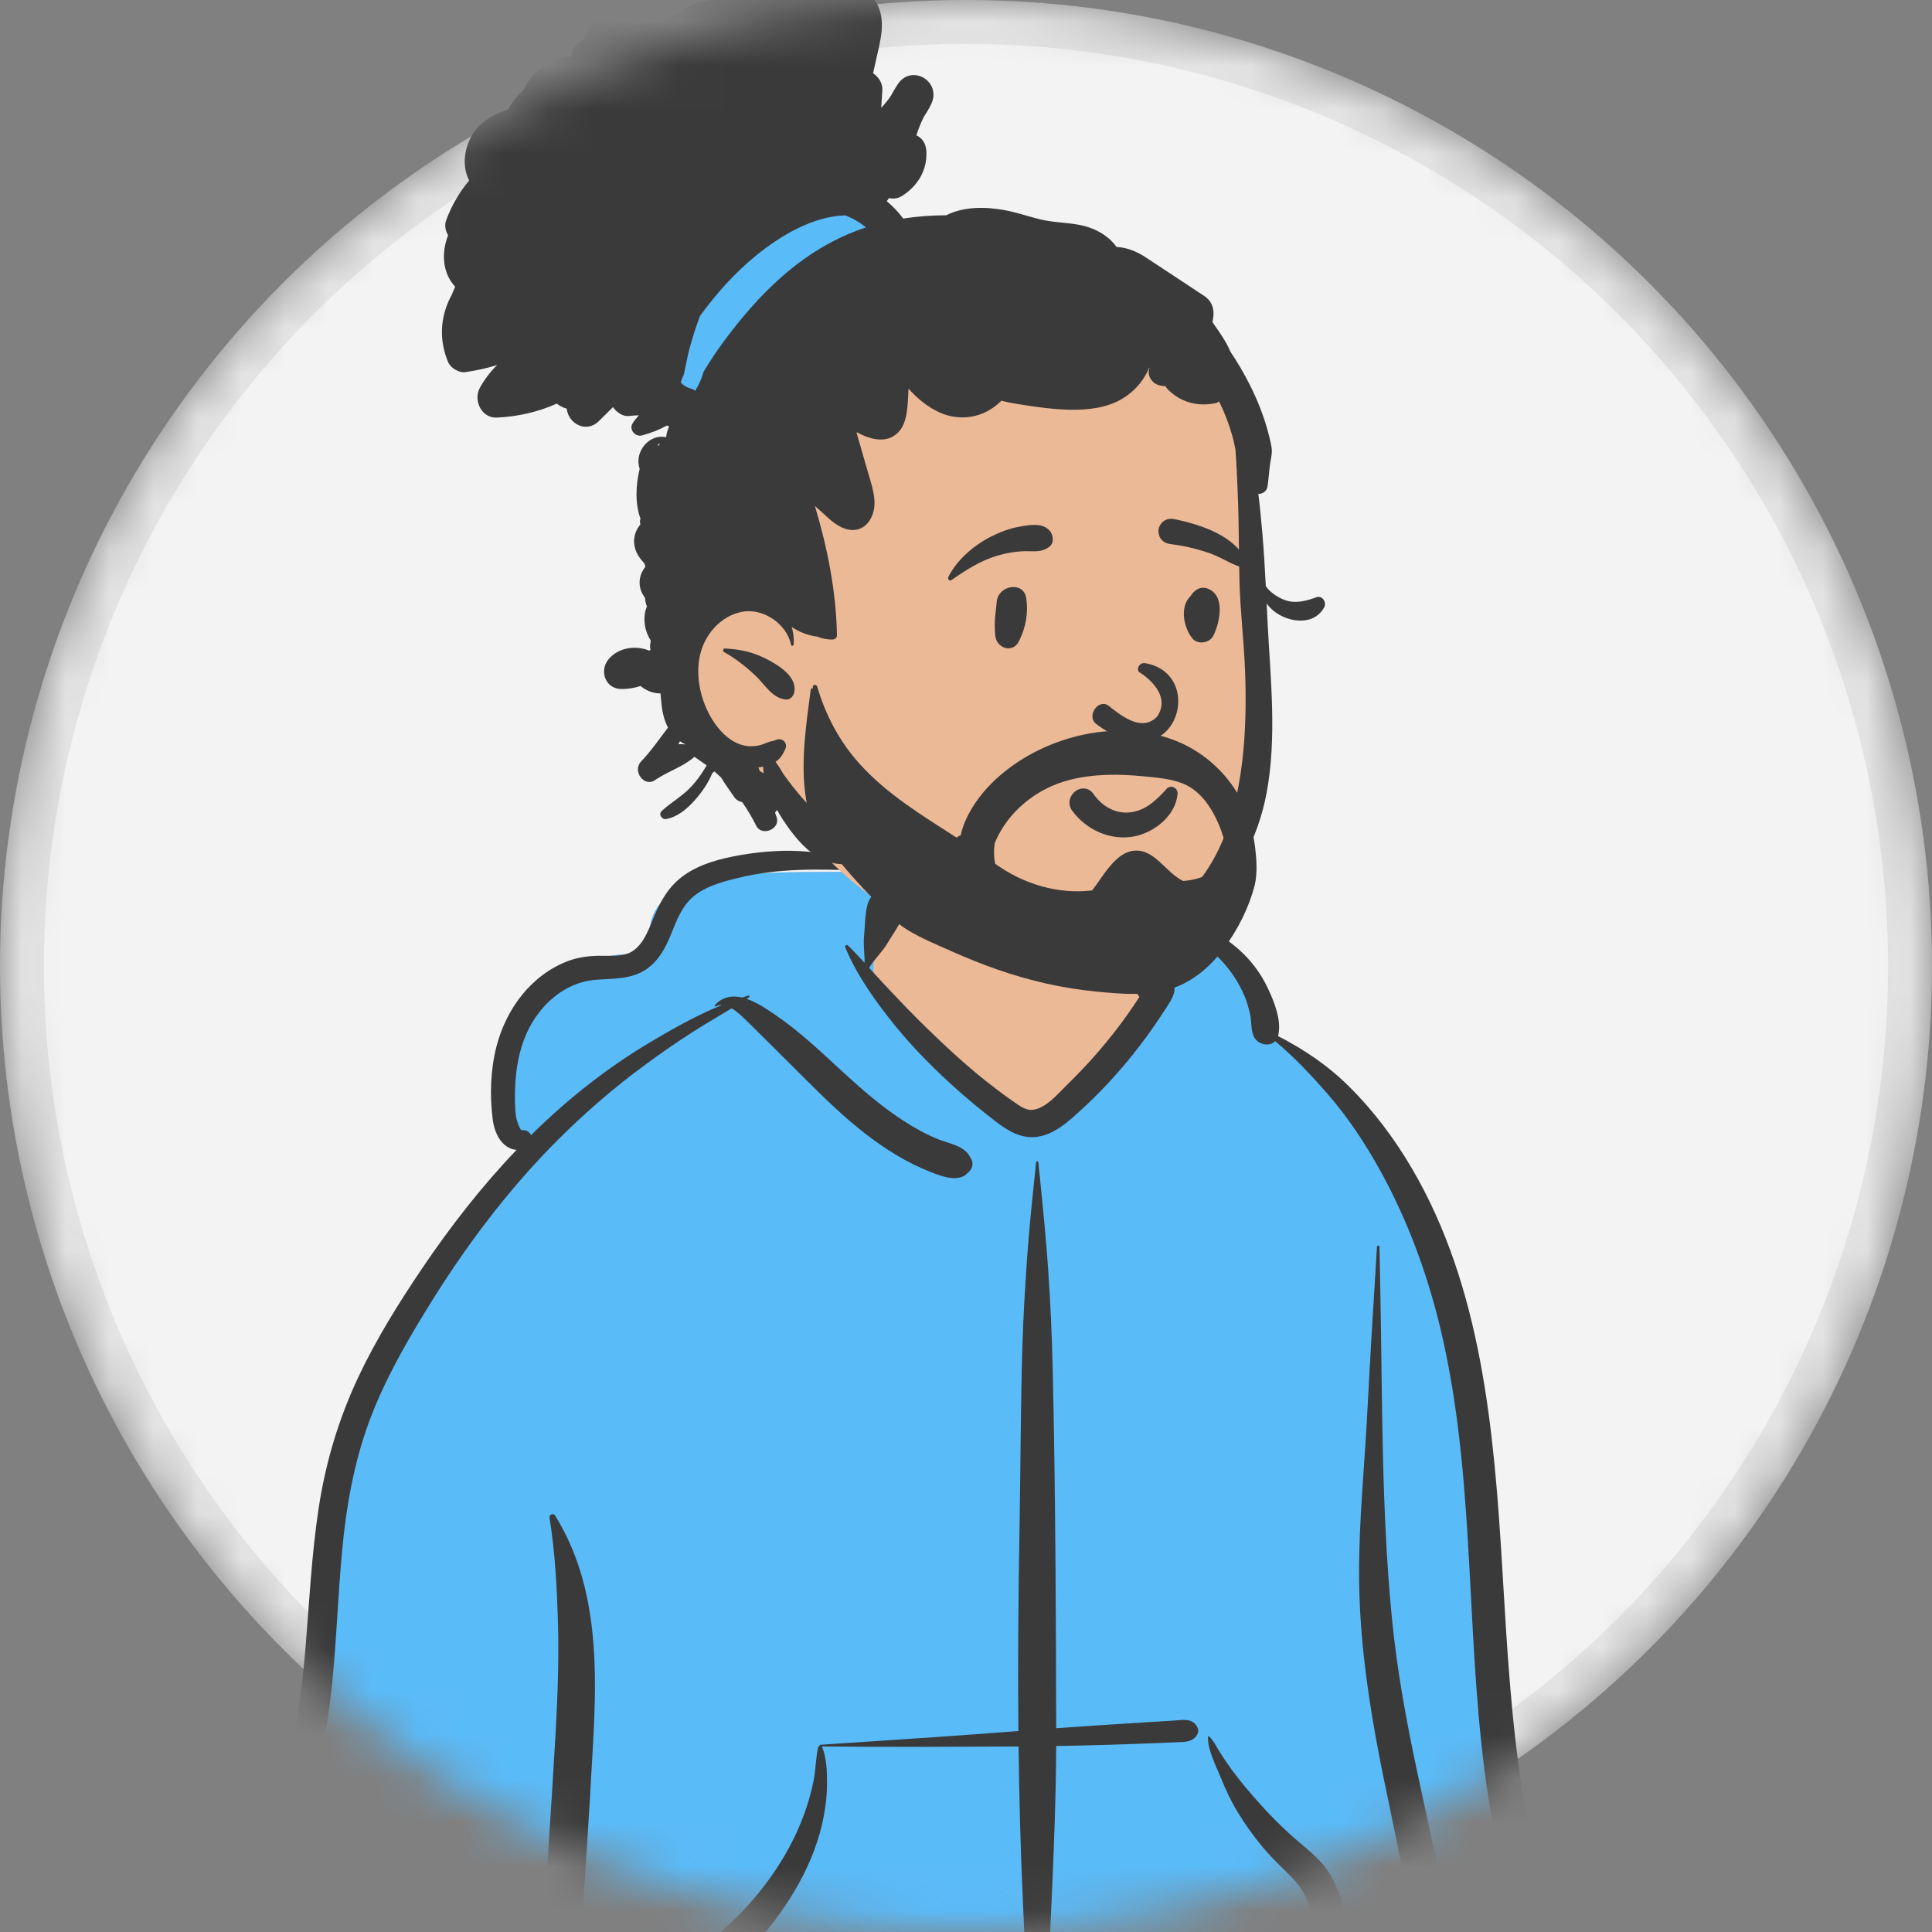
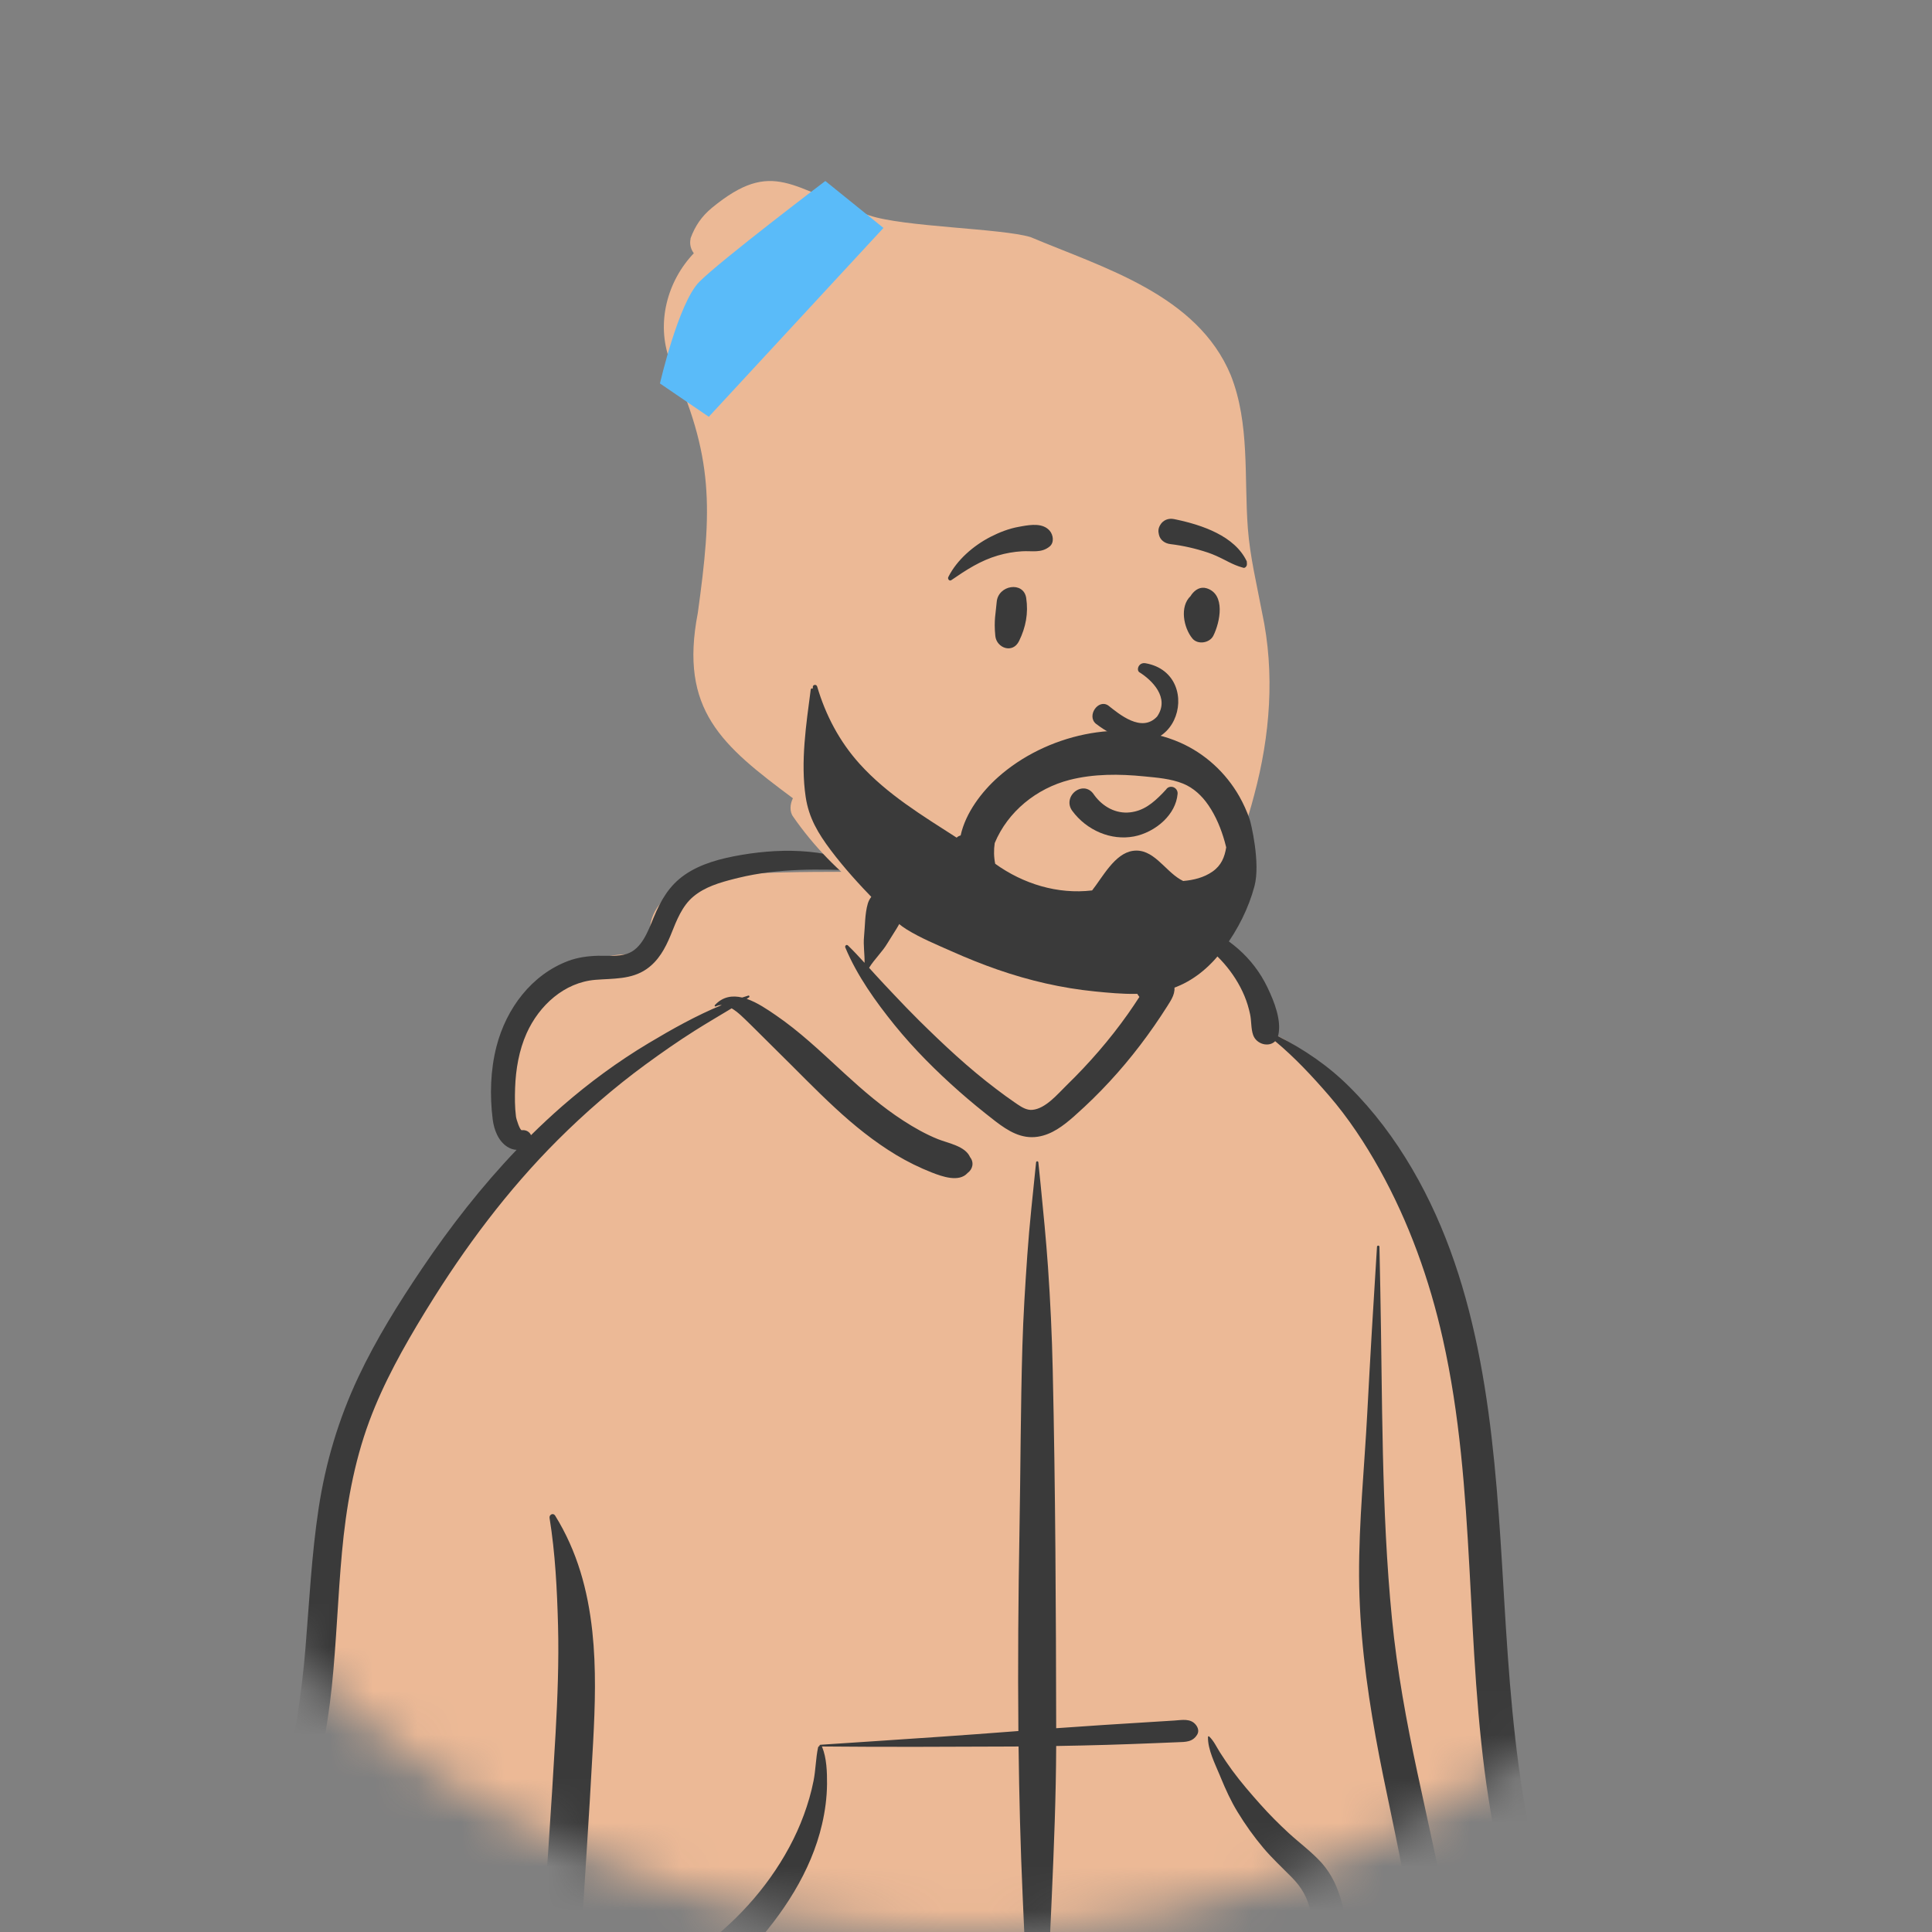
<svg xmlns="http://www.w3.org/2000/svg" width="44" height="44" viewBox="0 0 44 44" fill="none">
  <rect x="0" y="0" width="44" height="44" fill="#808080" stroke="none" />
  <mask id="mask0_2_2083" style="mask-type:alpha" maskUnits="userSpaceOnUse" x="0" y="0" width="44" height="44">
    <circle cx="22" cy="22" r="22" fill="#C4C4C4" />
  </mask>
  <g mask="url(#mask0_2_2083)">
-     <circle cx="22" cy="22" r="21.5" fill="#F3F3F3" stroke="#E3E3E3" />
    <path fill-rule="evenodd" clip-rule="evenodd" d="M34.67 47.248C35.385 47.213 35.097 45.934 35.046 45.464C34.48 43.749 34.613 41.877 34.391 40.079C34.252 38.4 34.074 36.727 33.924 35.049C33.63 31.645 31.517 24.713 29.106 23.598C28.802 22.235 27.548 20.962 25.961 20.962C24.878 19.65 23.575 18.727 21.904 18.914C21.213 18.946 20.544 19.695 19.882 19.84C19.511 19.892 16.223 19.758 15.564 20.158C15.105 20.399 14.691 20.845 14.826 21.412C15.041 22.099 14.373 21.356 12.977 22.089C10.132 23.838 11.832 26.177 11.907 26.25C10.132 28.778 8.58 30.829 7.861 33.919C7.396 36.214 7.448 38.582 7.059 40.888C6.921 41.688 6.71 42.46 6.481 43.236C6.233 44.252 6.113 46.785 5.976 46.808C5.728 46.871 6.12 47.394 6.384 47.394C13.69 48.634 21.112 47.445 28.458 47.251C30.528 47.178 32.6 47.16 34.67 47.248Z" fill="#ECB996" />
-     <path fill-rule="evenodd" clip-rule="evenodd" d="M19.891 22.066C19.891 22.862 22.591 25.819 23.523 25.624C24.144 25.494 25.083 24.646 26.339 23.08V22.066L26.067 20.963C27.604 21.019 28.809 22.265 29.106 23.598C31.493 24.702 33.588 31.506 33.915 34.946L33.924 35.049C34.074 36.727 34.252 38.4 34.391 40.079C34.613 41.877 34.48 43.749 35.046 45.464L35.049 45.493C35.108 45.985 35.37 47.214 34.67 47.248C32.6 47.161 30.528 47.178 28.458 47.251C21.112 47.446 13.69 48.634 6.384 47.394C6.12 47.394 5.728 46.871 5.976 46.808C6.113 46.785 6.233 44.252 6.481 43.236L6.528 43.076C6.738 42.353 6.93 41.632 7.059 40.888C7.448 38.582 7.396 36.214 7.861 33.919C8.58 30.829 10.132 28.778 11.907 26.25C11.832 26.177 10.132 23.838 12.977 22.089C14.373 21.356 15.041 22.099 14.826 21.412C14.691 20.845 15.105 20.399 15.564 20.158C16.223 19.758 19.511 19.892 19.882 19.84C20.054 19.802 20.227 19.724 20.4 19.628L20.37 19.73C20.051 20.825 19.891 21.604 19.891 22.066Z" fill="#5ABBF9" />
    <path fill-rule="evenodd" clip-rule="evenodd" d="M23.596 26.473C23.599 26.439 23.645 26.439 23.648 26.473L23.7 26.983C23.762 27.605 23.823 28.226 23.867 28.851C23.921 29.631 23.958 30.411 23.975 31.192C24.037 33.914 24.049 36.637 24.054 39.359C24.414 39.334 24.774 39.309 25.134 39.285C25.378 39.269 25.622 39.254 25.866 39.239L26.489 39.2V39.2L26.746 39.184C26.919 39.173 27.116 39.128 27.237 39.285C27.286 39.348 27.31 39.43 27.265 39.505C27.16 39.677 27 39.671 26.819 39.678C26.648 39.685 26.477 39.692 26.306 39.699C25.94 39.714 25.573 39.727 25.207 39.738C24.823 39.749 24.438 39.758 24.054 39.764C24.05 40.914 24.003 42.062 23.953 43.21L23.93 43.726C23.869 45.123 23.803 46.522 23.709 47.917C23.701 48.031 23.543 48.031 23.535 47.917C23.43 46.346 23.36 44.771 23.291 43.198C23.24 42.057 23.211 40.916 23.197 39.775C23.146 39.775 23.096 39.776 23.045 39.776C21.602 39.782 20.159 39.789 18.716 39.775C18.719 39.778 18.721 39.781 18.723 39.785C18.827 40.037 18.837 40.359 18.835 40.63C18.832 40.94 18.791 41.247 18.721 41.548C18.471 42.63 17.825 43.599 17.09 44.4L17.066 44.426C16.892 44.614 16.693 44.802 16.587 45.041C16.478 45.285 16.44 45.57 16.386 45.832L16.38 45.862L16.17 46.855C16.103 47.17 16.084 47.63 15.841 47.857C15.613 48.069 15.312 47.958 15.205 47.685C15.121 47.472 15.204 47.238 15.254 47.025L15.642 45.356C15.706 45.084 15.775 44.81 15.913 44.566C16.054 44.315 16.26 44.134 16.471 43.948C16.87 43.597 17.236 43.194 17.546 42.758C17.856 42.322 18.121 41.842 18.306 41.337C18.399 41.084 18.476 40.822 18.528 40.557C18.578 40.306 18.578 40.045 18.631 39.797C18.635 39.78 18.649 39.768 18.665 39.763C18.661 39.752 18.667 39.737 18.682 39.736L19.862 39.658C20.911 39.589 21.96 39.518 23.008 39.437L23.193 39.423V39.423C23.179 37.9 23.191 36.377 23.218 34.854C23.243 33.457 23.243 32.06 23.284 30.664C23.304 29.97 23.348 29.279 23.396 28.587C23.445 27.88 23.525 27.178 23.596 26.473ZM12.516 34.572C12.503 34.495 12.599 34.446 12.643 34.517C13.145 35.328 13.387 36.208 13.49 37.157C13.58 37.994 13.553 38.843 13.508 39.682C13.46 40.577 13.405 41.472 13.348 42.367L13.261 43.739V43.739L13.043 47.178C13.027 47.424 12.973 47.648 12.766 47.763C12.74 47.785 12.712 47.805 12.681 47.822C12.569 47.883 12.42 47.853 12.356 47.735L12.382 47.753C12.404 47.767 12.379 47.747 12.306 47.692L12.243 47.609V47.609C12.198 47.54 12.169 47.471 12.158 47.389C12.14 47.26 12.163 47.119 12.171 46.99L12.314 44.735V44.735C12.425 42.982 12.555 41.229 12.653 39.474C12.698 38.657 12.73 37.839 12.709 37.02C12.687 36.205 12.646 35.377 12.516 34.572ZM16.863 19.474L16.891 19.469C17.889 19.3 18.974 19.331 19.886 19.824C19.894 19.828 19.89 19.84 19.882 19.84L19.588 19.828C18.659 19.791 17.732 19.769 16.818 19.992L16.725 20.015C16.396 20.098 16.052 20.198 15.788 20.421C15.535 20.633 15.409 20.961 15.288 21.263L15.272 21.303C15.149 21.601 14.994 21.884 14.725 22.07C14.377 22.312 13.957 22.282 13.558 22.315C12.854 22.373 12.279 22.895 11.993 23.533C11.82 23.92 11.746 24.353 11.731 24.776C11.724 24.991 11.723 25.215 11.751 25.429C11.76 25.497 11.842 25.746 11.884 25.74C11.978 25.727 12.063 25.777 12.093 25.853C12.324 25.625 12.562 25.403 12.807 25.189C13.419 24.656 14.078 24.172 14.772 23.757C15.302 23.44 15.86 23.126 16.439 22.889C16.393 22.888 16.348 22.897 16.304 22.92C16.285 22.931 16.266 22.906 16.281 22.89C16.463 22.694 16.682 22.666 16.902 22.718C16.949 22.703 16.996 22.688 17.043 22.674C17.066 22.667 17.078 22.7 17.059 22.713L17.005 22.748V22.748C17.245 22.83 17.48 22.992 17.667 23.12C18.203 23.486 18.675 23.934 19.153 24.374L19.24 24.454C19.661 24.839 20.093 25.212 20.571 25.521C20.821 25.683 21.084 25.832 21.36 25.943C21.597 26.038 21.982 26.099 22.093 26.354C22.191 26.477 22.15 26.633 22.035 26.715C21.84 26.934 21.451 26.793 21.219 26.702C20.94 26.592 20.669 26.459 20.411 26.304C19.91 26.003 19.447 25.629 19.017 25.23C18.567 24.814 18.143 24.372 17.706 23.943C17.516 23.758 17.331 23.567 17.141 23.382L17.046 23.289C16.949 23.196 16.811 23.051 16.663 22.964C16.385 23.133 16.103 23.296 15.828 23.47C15.443 23.713 15.07 23.974 14.702 24.243C13.995 24.761 13.325 25.341 12.702 25.963C11.561 27.103 10.588 28.405 9.739 29.784L9.674 29.889C9.192 30.678 8.735 31.493 8.411 32.365C8.055 33.325 7.882 34.334 7.788 35.353C7.695 36.364 7.663 37.381 7.559 38.391C7.452 39.428 7.241 40.441 7.001 41.453L6.944 41.692C6.727 42.598 6.503 43.504 6.391 44.431C6.332 44.927 6.296 45.429 6.304 45.928C6.312 46.43 6.389 46.922 6.451 47.419C6.475 47.609 6.292 47.768 6.128 47.793C5.94 47.822 5.778 47.699 5.719 47.52C5.537 46.962 5.504 46.344 5.509 45.758C5.515 45.163 5.589 44.572 5.694 43.988C5.899 42.838 6.216 41.711 6.481 40.575C6.715 39.573 6.872 38.57 6.956 37.544C7.044 36.48 7.096 35.411 7.256 34.355C7.414 33.311 7.712 32.315 8.16 31.363C8.568 30.497 9.077 29.682 9.61 28.892C10.258 27.932 10.97 27.019 11.765 26.187C11.693 26.184 11.62 26.16 11.553 26.117C11.347 25.986 11.251 25.728 11.221 25.494C11.152 24.944 11.169 24.37 11.307 23.833C11.53 22.966 12.108 22.196 12.946 21.883C13.162 21.803 13.391 21.773 13.62 21.767C13.837 21.762 14.074 21.791 14.283 21.721C14.616 21.608 14.759 21.207 14.884 20.902L14.89 20.889C15.05 20.501 15.243 20.168 15.59 19.926C15.961 19.667 16.425 19.55 16.863 19.474V19.474ZM26.346 21.008C26.646 20.902 27.021 20.998 27.314 21.091C27.641 21.195 27.943 21.386 28.202 21.613C28.475 21.852 28.701 22.147 28.86 22.477L28.875 22.509C29.021 22.814 29.187 23.235 29.113 23.571C29.111 23.58 29.109 23.589 29.106 23.598C29.701 23.898 30.251 24.273 30.729 24.749C31.287 25.303 31.759 25.934 32.158 26.615C33.744 29.321 34.023 32.57 34.21 35.655L34.257 36.438C34.358 38.127 34.477 39.812 34.787 41.478L34.809 41.598C35.14 43.342 35.613 45.1 35.565 46.889C35.55 47.425 34.776 47.422 34.754 46.889C34.669 44.885 34.212 42.95 33.903 40.977C33.358 37.506 33.631 33.928 32.859 30.492C32.557 29.143 32.087 27.835 31.418 26.631C31.087 26.037 30.708 25.462 30.265 24.949C29.883 24.508 29.487 24.083 29.041 23.712C28.898 23.858 28.614 23.784 28.539 23.571C28.488 23.424 28.503 23.253 28.47 23.1C28.44 22.958 28.398 22.817 28.342 22.683C28.231 22.416 28.067 22.16 27.878 21.944C27.674 21.71 27.44 21.516 27.178 21.356C26.913 21.195 26.625 21.146 26.346 21.029C26.337 21.025 26.336 21.012 26.346 21.008ZM27.511 39.558C27.512 39.544 27.528 39.537 27.538 39.547C27.643 39.646 27.707 39.788 27.784 39.91C27.873 40.05 27.967 40.188 28.065 40.322C28.262 40.59 28.481 40.843 28.702 41.091C28.908 41.322 29.127 41.542 29.354 41.751C29.6 41.976 29.876 42.178 30.1 42.427C30.566 42.949 30.642 43.664 30.74 44.336L30.751 44.408C30.811 44.807 30.865 45.206 30.913 45.607C30.937 45.801 30.96 45.996 30.98 46.191L30.985 46.253C31.003 46.444 31.007 46.638 30.9 46.805C30.785 46.984 30.524 47.047 30.369 46.875C30.102 46.581 30.152 46.058 30.118 45.68C30.089 45.367 30.057 45.054 30.02 44.742L30.002 44.586C29.959 44.231 29.924 43.869 29.845 43.52C29.775 43.212 29.641 42.98 29.422 42.758C29.202 42.534 28.973 42.324 28.77 42.083C28.554 41.827 28.359 41.552 28.184 41.265C28.034 41.02 27.913 40.754 27.803 40.487L27.785 40.443C27.678 40.183 27.503 39.844 27.511 39.558ZM31.36 28.395C31.363 28.359 31.415 28.358 31.416 28.395C31.423 28.707 31.429 29.019 31.435 29.331C31.486 31.843 31.455 34.361 31.701 36.865C31.817 38.045 32.031 39.208 32.279 40.367C32.405 40.959 32.538 41.55 32.664 42.143C32.788 42.721 32.919 43.301 33.017 43.885C33.113 44.458 33.199 45.035 33.237 45.615L33.242 45.691C33.259 45.972 33.338 46.386 33.187 46.635C33.023 46.905 32.709 46.91 32.533 46.652C32.368 46.41 32.409 45.98 32.38 45.691C32.351 45.397 32.319 45.103 32.284 44.809C32.214 44.237 32.123 43.666 32.028 43.098C31.83 41.914 31.543 40.745 31.331 39.563C31.113 38.352 30.959 37.132 30.952 35.899C30.946 34.656 31.074 33.415 31.139 32.174C31.205 30.914 31.28 29.654 31.36 28.395ZM19.763 20.581C19.829 20.354 20.062 20.212 20.289 20.276C20.497 20.334 20.668 20.593 20.587 20.814C20.498 21.055 20.343 21.261 20.212 21.48C20.092 21.682 19.916 21.842 19.793 22.041L19.928 22.19C19.996 22.265 20.064 22.339 20.133 22.412L20.369 22.662C20.553 22.857 20.739 23.051 20.929 23.239C21.489 23.792 22.058 24.326 22.686 24.8C22.828 24.908 22.973 25.015 23.12 25.115L23.176 25.153C23.277 25.221 23.39 25.288 23.513 25.276C23.811 25.248 24.08 24.924 24.285 24.723L24.296 24.712C24.803 24.218 25.273 23.678 25.684 23.097C25.775 22.968 25.863 22.837 25.949 22.704C25.751 22.467 25.798 22.003 25.787 21.715C25.779 21.513 25.779 21.31 25.778 21.108L25.777 21.067C25.775 20.936 25.769 20.81 25.852 20.702C25.857 20.696 25.867 20.696 25.873 20.699C25.987 20.76 26.022 20.863 26.071 20.977L26.076 20.989C26.135 21.127 26.192 21.266 26.249 21.404C26.309 21.549 26.364 21.696 26.42 21.843C26.446 21.911 26.471 21.98 26.495 22.049C26.509 22.093 26.525 22.137 26.541 22.18L26.544 22.184C26.565 22.202 26.582 22.221 26.598 22.24C26.661 22.273 26.712 22.332 26.735 22.419C26.787 22.609 26.68 22.763 26.585 22.914C26.198 23.525 25.757 24.108 25.267 24.636C25.024 24.899 24.768 25.15 24.501 25.387L24.455 25.429C24.215 25.639 23.955 25.839 23.636 25.888C23.261 25.946 22.957 25.755 22.67 25.536L22.642 25.514C22.37 25.303 22.104 25.086 21.846 24.858C21.32 24.393 20.82 23.895 20.376 23.348C19.945 22.815 19.518 22.22 19.252 21.58C19.235 21.541 19.278 21.5 19.312 21.533C19.442 21.659 19.567 21.793 19.69 21.928C19.694 21.729 19.658 21.528 19.678 21.328C19.702 21.085 19.695 20.816 19.763 20.581Z" fill="#3A3A3A" />
    <path fill-rule="evenodd" clip-rule="evenodd" d="M28.419 12.033C28.331 10.869 28.467 9.65 28.03 8.545C27.267 6.71 25.129 6.099 23.471 5.4C22.807 5.199 20.573 5.171 19.795 4.905C18.035 4.302 17.615 3.584 16.216 4.731C15.98 4.927 15.833 5.14 15.725 5.432L15.729 5.433C15.699 5.554 15.732 5.675 15.801 5.768C15.195 6.403 14.941 7.356 15.252 8.202C16.267 10.404 16.219 11.594 15.892 13.961C15.465 16.17 16.441 16.977 18.058 18.18C17.992 18.311 17.978 18.485 18.064 18.6C19.933 21.294 23.458 22.58 26.478 21.213C27.704 20.653 28.251 19.314 28.563 18.107C28.927 16.754 29.039 15.329 28.743 13.951C28.623 13.314 28.468 12.681 28.419 12.033Z" fill="#ECB996" />
    <path fill-rule="evenodd" clip-rule="evenodd" d="M15.03 8.733L16.142 9.492L20.12 5.191L18.796 4.122C18.796 4.122 16.394 5.943 15.922 6.423C15.45 6.904 15.03 8.733 15.03 8.733Z" fill="#5ABBF9" />
-     <path fill-rule="evenodd" clip-rule="evenodd" d="M17.637 -0.855C17.863 -0.889 18.035 -0.745 18.116 -0.542L18.12 -0.531C18.147 -0.461 18.176 -0.394 18.207 -0.328C18.775 -0.614 19.585 -0.54 19.945 0.038C20.201 0.451 20.044 0.942 19.948 1.38L19.884 1.669C20.007 1.749 20.1 1.892 20.095 2.04L20.095 2.052L20.069 2.454C20.151 2.369 20.226 2.277 20.292 2.178C20.339 2.091 20.388 2.006 20.442 1.924C20.757 1.438 21.463 1.86 21.203 2.38C21.154 2.48 21.098 2.575 21.037 2.667C20.969 2.802 20.914 2.941 20.871 3.083C20.994 3.138 21.088 3.26 21.098 3.444C21.121 3.873 20.902 4.232 20.552 4.457C20.449 4.523 20.343 4.536 20.246 4.511C20.229 4.535 20.212 4.558 20.196 4.582C20.336 4.698 20.461 4.83 20.57 4.977C20.895 4.927 21.222 4.904 21.549 4.903C21.949 4.702 22.428 4.706 22.858 4.782C23.135 4.83 23.4 4.924 23.673 4.992C23.96 5.063 24.251 5.066 24.541 5.114C24.907 5.175 25.229 5.348 25.43 5.625C25.652 5.632 25.885 5.725 26.078 5.851C26.529 6.146 26.976 6.444 27.425 6.74C27.597 6.854 27.662 7.036 27.63 7.238L27.628 7.251L27.613 7.335L27.648 7.387C27.786 7.586 27.935 7.794 28.024 8.014C28.189 8.257 28.337 8.512 28.469 8.775C28.647 9.128 28.793 9.503 28.892 9.887C28.917 9.985 28.942 10.083 28.958 10.182C28.981 10.322 28.945 10.43 28.926 10.565C28.902 10.735 28.893 10.907 28.867 11.078C28.85 11.191 28.756 11.247 28.658 11.25C28.695 11.538 28.721 11.828 28.747 12.115C28.782 12.526 28.807 12.938 28.828 13.35C28.936 13.511 29.158 13.639 29.318 13.684C29.54 13.745 29.772 13.678 29.982 13.601C30.114 13.552 30.222 13.722 30.157 13.835C29.956 14.192 29.524 14.19 29.197 14.033C29.059 13.966 28.937 13.869 28.847 13.744C28.853 13.863 28.859 13.983 28.865 14.103L28.87 14.211C28.937 15.48 29.08 16.793 28.848 18.049C28.445 20.224 26.689 21.881 24.544 22.01C23.419 22.077 22.482 21.736 22.015 21.546C21.549 21.356 21.731 20.968 22.054 21.079C22.611 21.27 23.636 21.555 24.552 21.432C26.712 21.142 28.543 20.035 28.355 15.267C28.328 14.591 28.246 13.915 28.228 13.239C28.211 12.578 28.218 11.916 28.189 11.256L28.18 11.03C28.169 10.767 28.157 10.502 28.137 10.239C28.114 10.137 28.095 10.033 28.067 9.933C27.99 9.66 27.889 9.395 27.764 9.142C27.736 9.163 27.705 9.179 27.672 9.185C27.417 9.232 27.178 9.218 26.939 9.109C26.827 9.059 26.729 8.992 26.638 8.909C26.594 8.87 26.565 8.833 26.542 8.793C26.427 8.795 26.311 8.76 26.239 8.674C26.157 8.577 26.143 8.477 26.175 8.384L26.178 8.375L26.17 8.372C26.073 8.631 25.879 8.858 25.666 9.011C25.33 9.255 24.909 9.326 24.505 9.332C24.059 9.339 23.589 9.268 23.149 9.197C23.033 9.178 22.918 9.156 22.805 9.127C22.8 9.131 22.796 9.137 22.791 9.141C22.413 9.512 21.883 9.607 21.404 9.396C21.127 9.273 20.895 9.077 20.69 8.851C20.687 8.969 20.681 9.087 20.671 9.204L20.667 9.251C20.646 9.468 20.607 9.699 20.447 9.856C20.187 10.111 19.811 10.009 19.512 9.843C19.512 9.851 19.512 9.859 19.512 9.868C19.593 10.149 19.674 10.431 19.755 10.713L19.773 10.773C19.832 10.973 19.896 11.174 19.914 11.383C19.948 11.783 19.689 12.179 19.255 12.044C19.027 11.974 18.845 11.778 18.67 11.621L18.559 11.523C18.845 12.479 19.043 13.469 19.061 14.467C19.062 14.521 19.017 14.562 18.966 14.564C18.849 14.569 18.723 14.545 18.605 14.497C18.598 14.496 18.592 14.496 18.585 14.495C18.383 14.465 18.196 14.39 18.031 14.28C18.069 14.404 18.086 14.537 18.076 14.676C18.074 14.709 18.022 14.721 18.015 14.684C17.92 14.204 17.372 13.841 16.9 13.933C16.393 14.032 16.019 14.479 15.928 14.988C15.83 15.534 16.018 16.167 16.366 16.589C16.526 16.783 16.736 16.945 16.986 16.986C17.101 17.005 17.22 16.998 17.331 16.965C17.378 16.951 17.422 16.931 17.467 16.912C17.533 16.884 17.61 16.88 17.672 16.852C17.812 16.787 17.953 16.92 17.882 17.068C17.82 17.197 17.765 17.284 17.662 17.35C17.745 17.455 17.821 17.6 17.849 17.639C17.992 17.837 18.137 18.024 18.3 18.206C18.466 18.39 18.647 18.558 18.839 18.713L18.919 18.778C19.104 18.928 19.264 19.067 19.394 19.282C19.497 19.452 19.364 19.683 19.172 19.68C18.571 19.671 18.133 19.13 17.822 18.656C17.778 18.588 17.736 18.517 17.697 18.444C17.683 18.467 17.668 18.488 17.651 18.508L17.685 18.602C17.787 18.881 17.348 19.063 17.221 18.803C17.128 18.615 17.021 18.435 16.901 18.266C16.831 18.256 16.762 18.212 16.723 18.155C16.626 18.011 16.517 17.865 16.426 17.712C16.375 17.662 16.322 17.614 16.269 17.568C16.253 17.582 16.237 17.596 16.222 17.61C16.155 17.767 16.072 17.911 15.969 18.046L15.947 18.075C15.75 18.33 15.493 18.59 15.175 18.653C15.078 18.672 14.985 18.548 15.071 18.469C15.293 18.264 15.556 18.124 15.761 17.895C15.863 17.783 15.955 17.658 16.035 17.528L16.053 17.498C16.067 17.476 16.08 17.453 16.094 17.431C16.002 17.366 15.909 17.301 15.816 17.236C15.562 17.459 15.23 17.561 14.948 17.746L14.92 17.765C14.665 17.94 14.396 17.553 14.601 17.341C14.826 17.108 15.014 16.83 15.213 16.571C15.12 16.394 15.075 16.184 15.059 15.972C15.052 15.912 15.047 15.852 15.042 15.792C14.899 15.794 14.755 15.744 14.633 15.658L14.587 15.624C14.439 15.672 14.284 15.696 14.135 15.691C13.785 15.681 13.642 15.271 13.861 15.012C14.084 14.747 14.475 14.689 14.784 14.818C14.794 14.813 14.805 14.807 14.814 14.801C14.8 14.732 14.803 14.668 14.82 14.613L14.815 14.579C14.747 14.472 14.702 14.35 14.685 14.221C14.672 14.118 14.674 14.017 14.697 13.916C14.705 13.882 14.721 13.847 14.733 13.812C14.708 13.747 14.693 13.68 14.689 13.612C14.682 13.604 14.675 13.595 14.668 13.585C14.514 13.364 14.546 13.098 14.692 12.918C14.692 12.907 14.693 12.896 14.695 12.884C14.686 12.865 14.678 12.845 14.671 12.825C14.529 12.677 14.424 12.499 14.443 12.279C14.455 12.149 14.507 12.033 14.585 11.945C14.571 11.903 14.57 11.854 14.587 11.813C14.461 11.471 14.477 11.059 14.568 10.676C14.548 10.618 14.537 10.554 14.54 10.487C14.55 10.203 14.79 9.942 15.074 9.946C15.108 9.946 15.14 9.951 15.171 9.957L15.171 9.95C15.182 9.865 15.205 9.786 15.238 9.716C15.222 9.71 15.207 9.701 15.193 9.689C15.011 9.789 14.819 9.865 14.617 9.917C14.468 9.955 14.316 9.782 14.409 9.639C14.451 9.573 14.499 9.513 14.55 9.459C14.477 9.459 14.404 9.464 14.329 9.474C14.196 9.492 14.047 9.398 13.96 9.272C13.852 9.379 13.744 9.486 13.636 9.593C13.362 9.865 12.949 9.665 12.906 9.307C12.824 9.284 12.748 9.246 12.681 9.192C12.25 9.385 11.785 9.49 11.31 9.51C10.969 9.525 10.77 9.117 10.93 8.83C11.037 8.637 11.169 8.464 11.322 8.313C11.085 8.388 10.839 8.441 10.589 8.476C10.454 8.494 10.262 8.379 10.208 8.252C10.001 7.761 10.018 7.25 10.257 6.773C10.266 6.754 10.277 6.736 10.287 6.718C10.311 6.655 10.338 6.592 10.367 6.531C10.074 6.217 10.048 5.75 10.206 5.359C10.143 5.254 10.119 5.127 10.162 5.012C10.285 4.681 10.462 4.375 10.685 4.112C10.664 4.07 10.645 4.025 10.629 3.977C10.503 3.585 10.649 3.112 10.943 2.84C11.128 2.668 11.341 2.565 11.567 2.499C11.663 2.326 11.786 2.17 11.929 2.038C11.934 2.025 11.94 2.013 11.946 2C12.169 1.57 12.575 1.339 13.01 1.286C13.027 1.117 13.138 0.957 13.299 0.904C13.343 0.759 13.409 0.619 13.499 0.493C13.642 0.294 13.88 0.2 14.103 0.331C14.226 0.402 14.343 0.484 14.453 0.575C14.502 0.551 14.558 0.536 14.621 0.531L14.637 0.53L15.001 0.511C15.153 0.442 15.306 0.369 15.458 0.299C15.549 0.221 15.652 0.156 15.763 0.108C15.889 0.054 16.018 0.024 16.148 0.013C16.253 -0.022 16.359 -0.053 16.467 -0.077C16.72 -0.134 16.985 -0.166 17.247 -0.163C17.253 -0.233 17.255 -0.303 17.255 -0.375L17.254 -0.41C17.248 -0.639 17.427 -0.822 17.637 -0.855ZM17.381 17.459C17.345 17.467 17.309 17.474 17.272 17.478C17.283 17.506 17.294 17.534 17.305 17.562C17.335 17.579 17.364 17.595 17.394 17.61C17.386 17.559 17.38 17.507 17.381 17.459ZM15.486 16.882L15.461 16.928C15.457 16.935 15.454 16.943 15.45 16.95C15.502 16.946 15.554 16.947 15.606 16.953L15.606 16.948C15.599 16.945 15.592 16.943 15.586 16.94C15.55 16.922 15.517 16.903 15.486 16.882ZM16.511 14.768C16.837 14.788 17.113 14.839 17.41 14.986L17.436 14.998C17.698 15.132 18.132 15.379 18.095 15.732C18.085 15.833 18.014 15.939 17.902 15.931C17.594 15.909 17.419 15.592 17.211 15.393C17.001 15.194 16.743 14.988 16.489 14.851C16.453 14.832 16.467 14.77 16.506 14.768L16.511 14.768ZM15.03 10.108C14.952 10.11 14.978 10.188 15.018 10.123C15.022 10.118 15.026 10.113 15.03 10.108ZM19.252 4.905C18.512 4.924 17.766 5.373 17.211 5.826C16.728 6.221 16.311 6.69 15.942 7.196C15.847 7.447 15.766 7.705 15.697 7.963C15.652 8.134 15.623 8.307 15.585 8.48L15.573 8.533C15.543 8.59 15.521 8.652 15.505 8.715C15.572 8.784 15.66 8.834 15.756 8.857C15.787 8.865 15.812 8.881 15.833 8.903C15.91 8.771 15.978 8.631 16.017 8.483L16.018 8.476C16.167 8.226 16.328 7.984 16.502 7.751C16.979 7.106 17.505 6.518 18.137 6.029C18.616 5.658 19.152 5.367 19.721 5.179C19.582 5.063 19.424 4.972 19.252 4.905Z" fill="#3A3A3A" />
    <path fill-rule="evenodd" clip-rule="evenodd" d="M25.052 18.963C24.803 18.859 24.581 18.686 24.419 18.465C24.363 18.388 24.348 18.307 24.36 18.233C24.373 18.149 24.422 18.073 24.487 18.023C24.553 17.972 24.636 17.947 24.716 17.959C24.785 17.971 24.854 18.009 24.909 18.09L24.92 18.106C25.017 18.24 25.142 18.349 25.285 18.42C25.423 18.488 25.578 18.519 25.737 18.501C26.041 18.466 26.251 18.297 26.474 18.069C26.501 18.04 26.529 18.01 26.557 17.98C26.574 17.953 26.599 17.935 26.625 17.926C26.655 17.916 26.689 17.916 26.721 17.927C26.75 17.938 26.777 17.958 26.795 17.985C26.812 18.011 26.822 18.043 26.819 18.079C26.799 18.316 26.677 18.527 26.506 18.693C26.315 18.878 26.062 19.005 25.824 19.05C25.561 19.099 25.294 19.064 25.052 18.963V18.963ZM25.947 15.309C26.227 15.483 26.652 15.888 26.352 16.319C25.998 16.698 25.489 16.263 25.238 16.066C25.006 15.914 24.744 16.306 24.96 16.484C26.773 17.857 27.508 15.355 26.089 15.105C25.932 15.078 25.874 15.256 25.947 15.309ZM22.699 13.712C22.73 13.32 23.313 13.231 23.371 13.619C23.423 13.966 23.362 14.285 23.209 14.598C23.063 14.897 22.696 14.757 22.668 14.485C22.631 14.121 22.68 13.956 22.699 13.712ZM27.138 13.539C27.22 13.43 27.337 13.355 27.478 13.397C27.917 13.529 27.788 14.167 27.633 14.478C27.549 14.646 27.278 14.689 27.156 14.541C26.956 14.298 26.861 13.815 27.114 13.576C27.121 13.563 27.129 13.551 27.138 13.539ZM23.203 11.998L23.273 11.985C23.487 11.947 23.754 11.911 23.906 12.087C23.987 12.181 24.014 12.355 23.906 12.445C23.716 12.602 23.505 12.541 23.277 12.555C23.089 12.566 22.908 12.598 22.727 12.651C22.329 12.767 22.005 12.979 21.666 13.212C21.621 13.243 21.576 13.184 21.597 13.142C21.793 12.749 22.173 12.426 22.553 12.229C22.756 12.125 22.978 12.037 23.203 11.998ZM26.738 11.822L26.791 11.833C27.369 11.956 28.12 12.203 28.394 12.784C28.404 12.867 28.393 12.884 28.384 12.896L28.381 12.9C28.374 12.909 28.368 12.923 28.333 12.934C28.324 12.932 28.314 12.929 28.304 12.927C28.179 12.893 28.079 12.847 27.983 12.799L27.879 12.746C27.758 12.685 27.636 12.627 27.507 12.584C27.231 12.492 26.947 12.427 26.659 12.392C26.596 12.385 26.536 12.363 26.489 12.326C26.444 12.291 26.409 12.242 26.394 12.178C26.373 12.094 26.379 12.031 26.423 11.956C26.456 11.899 26.503 11.86 26.557 11.837C26.613 11.814 26.675 11.809 26.738 11.822Z" fill="#3A3A3A" />
    <path fill-rule="evenodd" clip-rule="evenodd" d="M22.654 19.2C22.953 18.482 23.606 17.955 24.358 17.762C24.911 17.621 25.49 17.625 26.053 17.681C26.349 17.71 26.665 17.734 26.943 17.846C27.18 17.942 27.374 18.123 27.519 18.336C27.692 18.587 27.81 18.876 27.893 19.171C27.905 19.213 27.916 19.256 27.926 19.298C27.89 19.521 27.814 19.711 27.612 19.851C27.415 19.988 27.18 20.044 26.946 20.064C26.923 20.052 26.901 20.041 26.881 20.029C26.516 19.815 26.259 19.31 25.798 19.378C25.387 19.439 25.117 19.968 24.872 20.279C24.088 20.372 23.304 20.131 22.665 19.672C22.633 19.515 22.631 19.356 22.654 19.2M28.459 18.655C28.396 18.475 28.317 18.3 28.224 18.136C27.914 17.592 27.438 17.159 26.874 16.911C25.538 16.326 23.81 16.738 22.732 17.698C22.363 18.026 21.991 18.508 21.878 19.027C21.845 19.034 21.813 19.052 21.787 19.077C21.008 18.575 20.205 18.092 19.577 17.396C19.121 16.89 18.804 16.292 18.61 15.634C18.594 15.58 18.509 15.588 18.511 15.648C18.512 15.662 18.513 15.676 18.514 15.69C18.505 15.664 18.467 15.678 18.464 15.703C18.36 16.501 18.229 17.348 18.349 18.151C18.421 18.63 18.634 18.981 18.918 19.36C19.223 19.766 19.568 20.143 19.92 20.506C20.144 20.735 20.378 21 20.652 21.169C20.97 21.365 21.332 21.514 21.672 21.665C22.018 21.819 22.369 21.961 22.727 22.085C23.442 22.333 24.181 22.504 24.933 22.579C25.535 22.639 26.224 22.704 26.801 22.472C27.243 22.294 27.6 21.973 27.883 21.587C28.192 21.166 28.435 20.687 28.57 20.181C28.71 19.656 28.489 18.74 28.459 18.655" fill="#3A3A3A" />
  </g>
</svg>